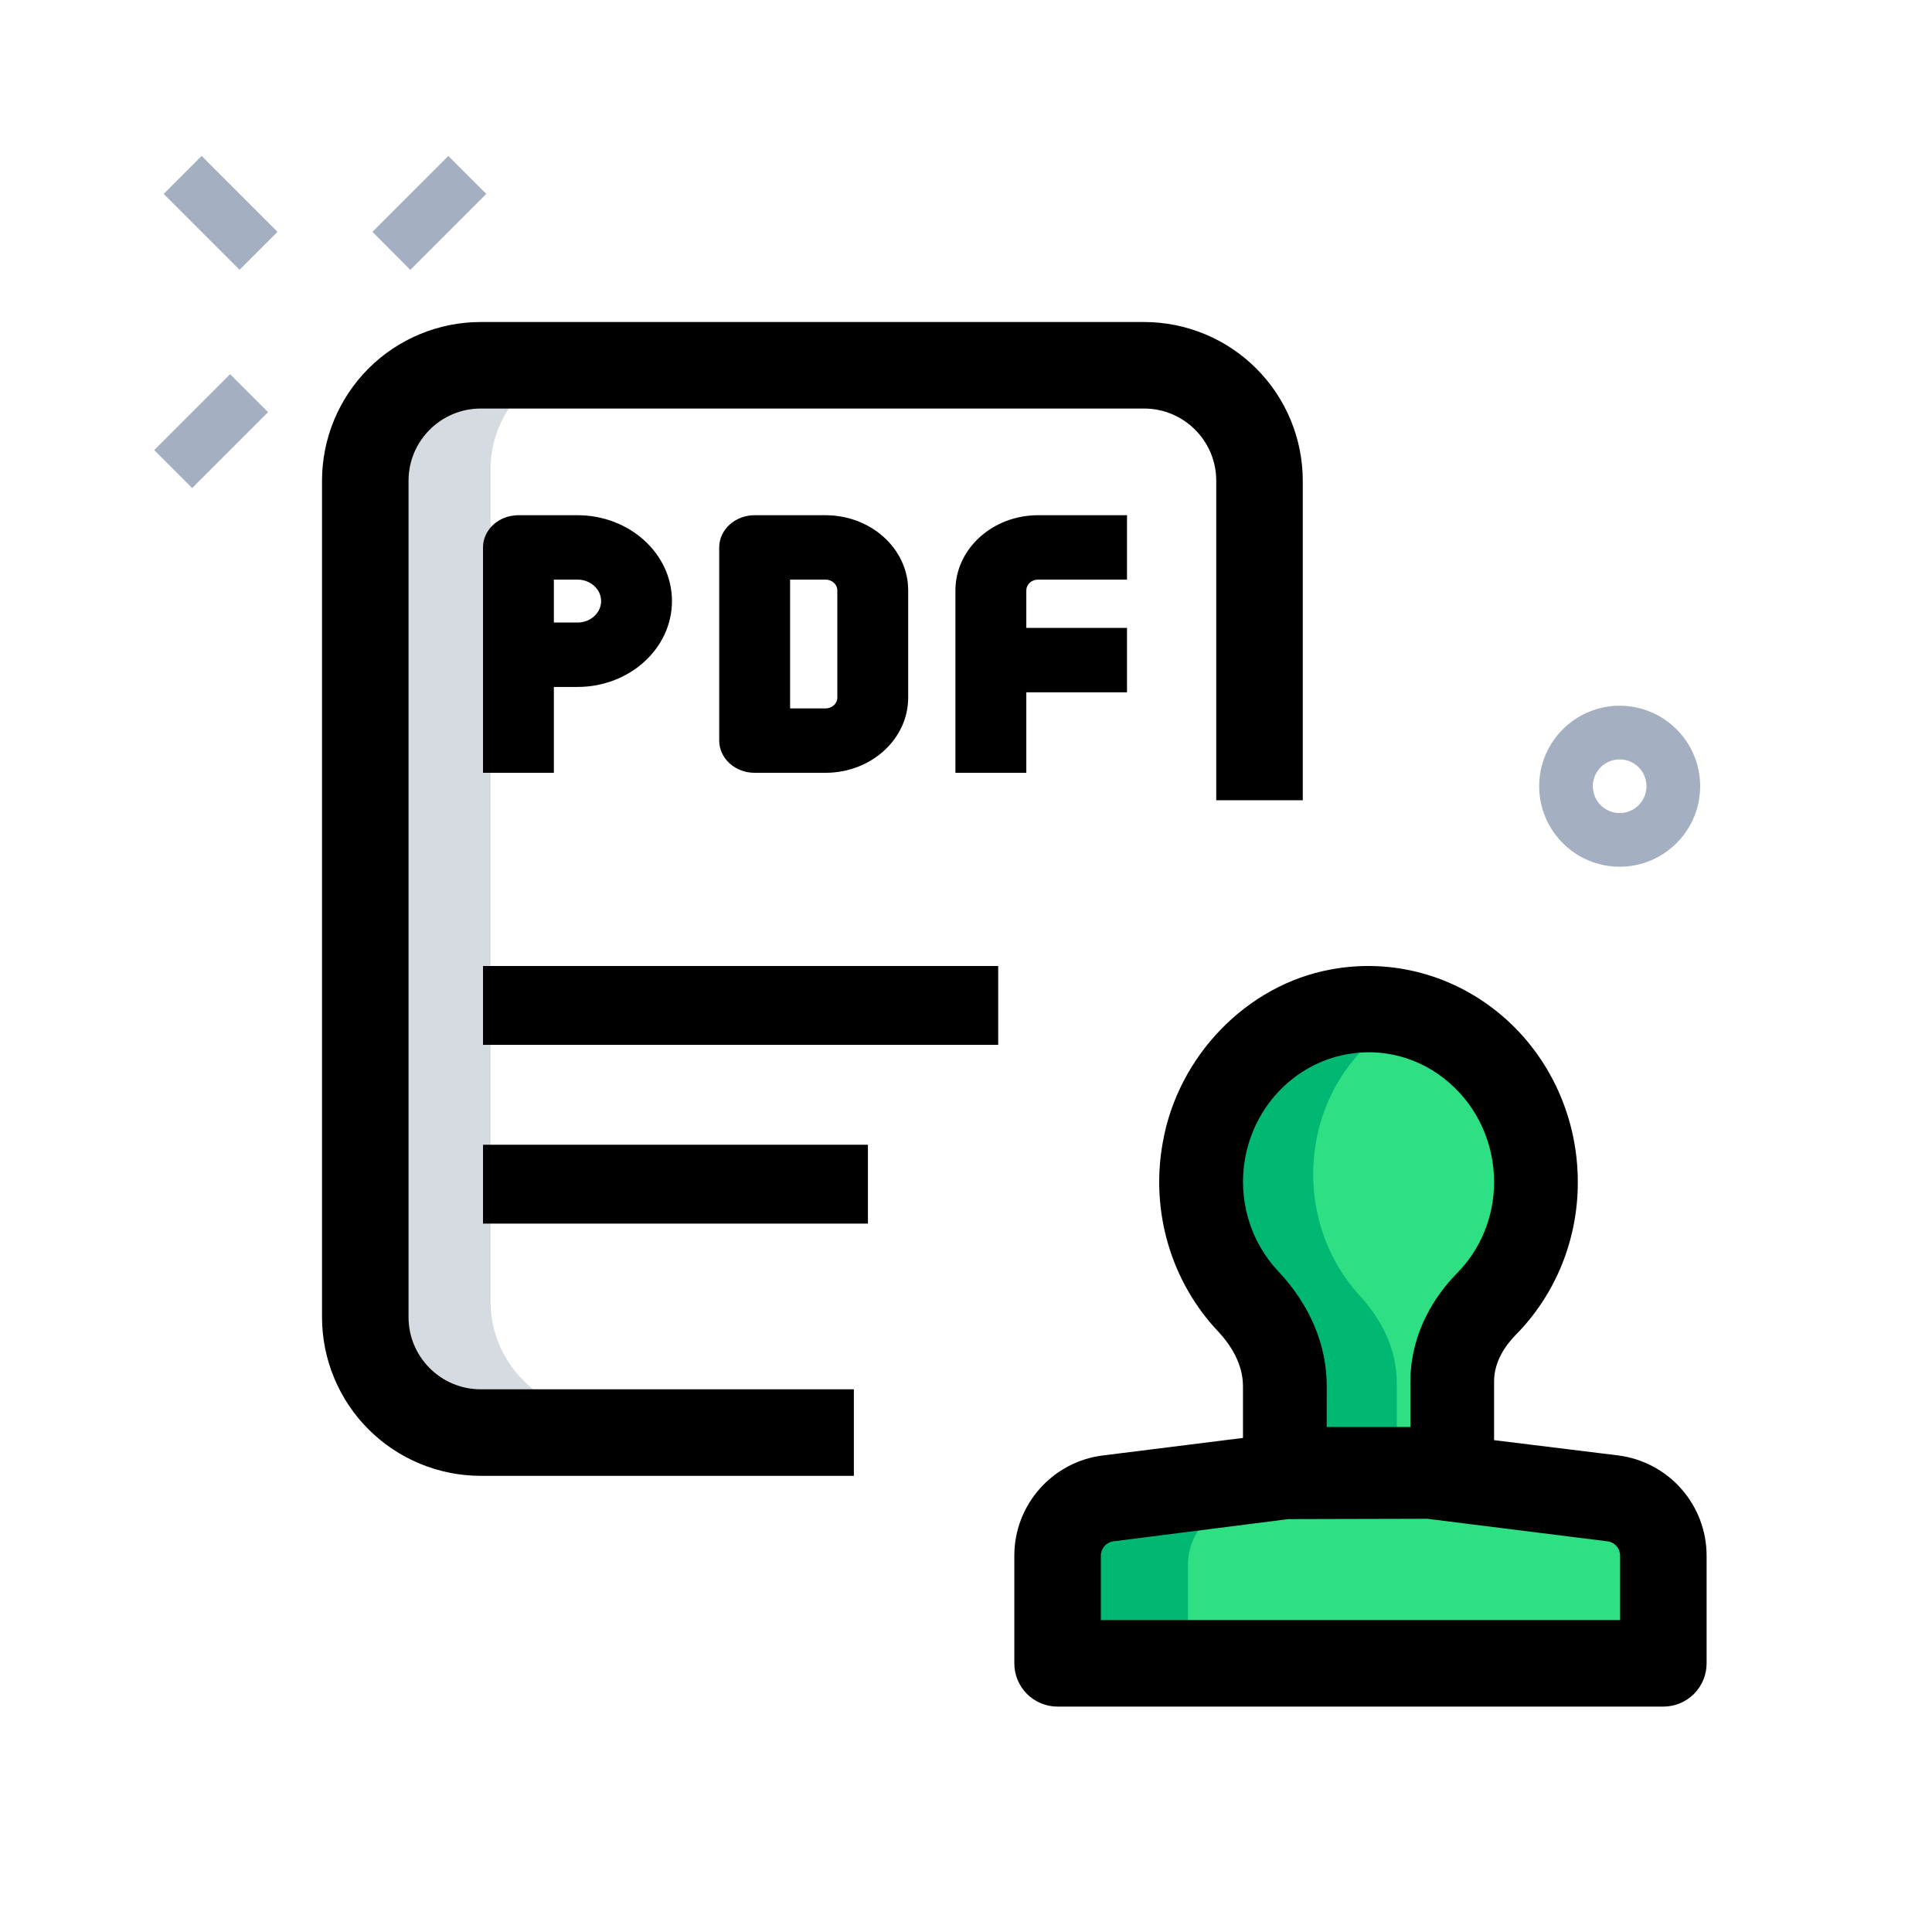
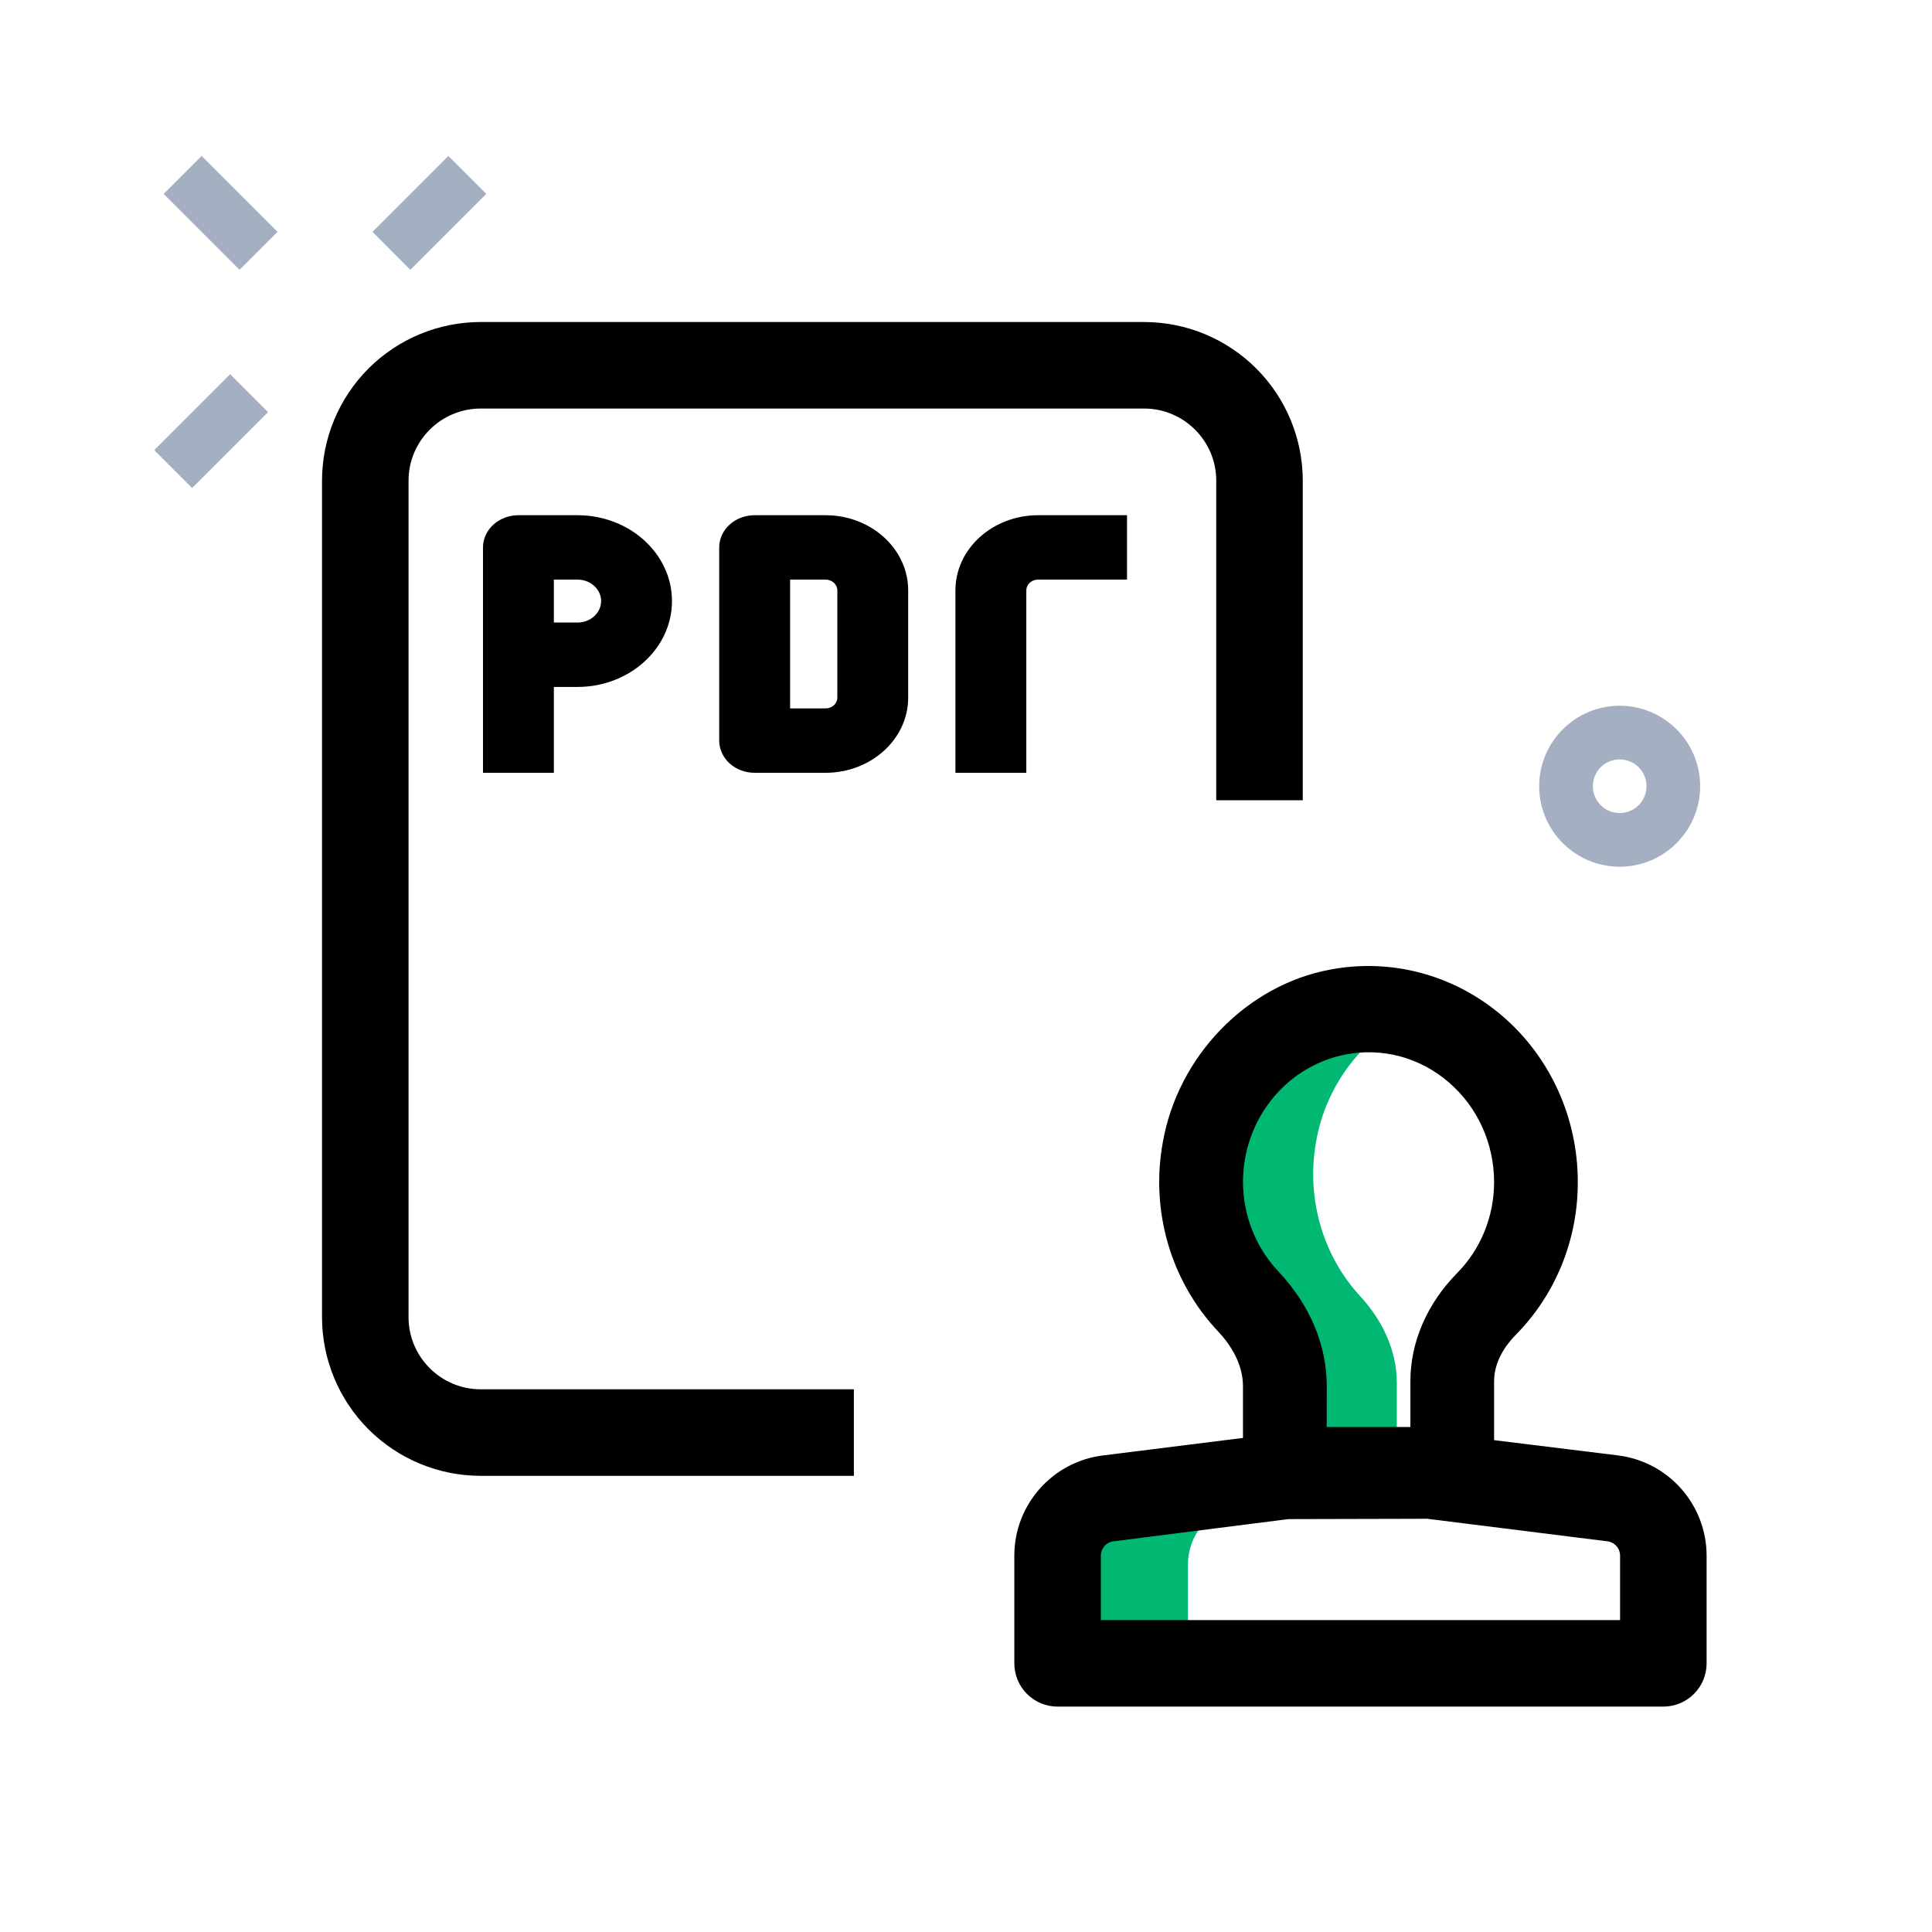
<svg xmlns="http://www.w3.org/2000/svg" width="80" height="80" viewBox="0 0 80 80" fill="none">
  <g id="approve-file-4">
-     <path id="Vector" d="M63.905 48.64C63.904 47.568 63.67 46.509 63.219 45.538C62.768 44.567 62.11 43.709 61.293 43.023C60.477 42.337 59.52 41.842 58.492 41.571C57.464 41.3 56.389 41.26 55.344 41.455C53.909 41.729 52.588 42.432 51.554 43.474C50.521 44.516 49.822 45.848 49.549 47.296C49.336 48.437 49.399 49.613 49.732 50.725C50.065 51.836 50.659 52.851 51.462 53.682C52.408 54.663 53.048 55.9 53.048 57.27V60.815H60.286V57.061C60.286 55.809 60.877 54.675 61.76 53.796C62.439 53.124 62.979 52.322 63.347 51.436C63.716 50.551 63.905 49.6 63.905 48.64ZM69.333 69.334H44V64.788C44 64.195 44.215 63.622 44.604 63.177C44.993 62.733 45.53 62.447 46.114 62.373L53.651 61.421H59.682L67.22 62.373C67.803 62.447 68.34 62.733 68.729 63.177C69.118 63.622 69.333 64.195 69.333 64.788V69.334Z" fill="#2FDF84" />
-     <path id="Vector_2" d="M20.313 53.91V19.423C20.313 18.162 20.842 16.952 21.783 16.06C22.725 15.168 24.001 14.666 25.333 14.666H19.686C18.354 14.666 17.078 15.168 16.136 16.06C15.195 16.952 14.666 18.162 14.666 19.423V53.91C14.666 55.171 15.195 56.381 16.136 57.273C17.078 58.165 18.354 58.666 19.686 58.666H25.333C24.001 58.666 22.725 58.165 21.783 57.273C20.842 56.381 20.313 55.171 20.313 53.91Z" fill="#D5DBE1" />
    <path id="Vector_3" d="M56.323 53.673C55.555 52.842 54.987 51.827 54.669 50.715C54.351 49.603 54.291 48.426 54.494 47.285C54.907 44.861 56.545 42.816 58.667 41.885C57.458 41.358 56.133 41.205 54.845 41.442C53.472 41.715 52.21 42.419 51.222 43.461C50.234 44.503 49.566 45.836 49.305 47.285C49.101 48.426 49.161 49.603 49.48 50.715C49.798 51.827 50.365 52.842 51.134 53.673C52.038 54.655 52.649 55.892 52.649 57.263V60.809H57.839V57.263C57.839 55.894 57.225 54.657 56.323 53.673ZM51.21 62.37L58.415 61.418H53.226L46.02 62.37C45.463 62.444 44.95 62.73 44.578 63.175C44.206 63.62 44 64.193 44 64.786V69.334H49.19V64.786C49.19 64.193 49.395 63.62 49.767 63.175C50.139 62.73 50.652 62.444 51.21 62.37Z" fill="#00B871" />
    <path id="Vector_4" d="M60.134 62.667H53.203C52.743 62.667 52.302 62.478 51.977 62.142C51.652 61.807 51.469 61.352 51.469 60.877V57.403C51.469 56.432 50.91 55.633 50.441 55.134C49.479 54.116 48.768 52.874 48.368 51.513C47.969 50.152 47.893 48.711 48.147 47.313C48.771 43.727 51.631 40.78 55.102 40.145C56.356 39.909 57.646 39.961 58.878 40.298C60.111 40.634 61.257 41.247 62.235 42.092C63.206 42.931 63.987 43.98 64.523 45.165C65.058 46.35 65.335 47.642 65.333 48.95C65.336 50.127 65.109 51.294 64.668 52.38C64.227 53.465 63.579 54.449 62.764 55.273C62.355 55.69 61.867 56.363 61.867 57.2V60.88C61.867 61.354 61.684 61.808 61.359 62.143C61.034 62.478 60.594 62.667 60.134 62.667ZM54.935 59.088H58.401V57.198C58.401 55.58 59.085 53.991 60.328 52.724C60.816 52.233 61.203 51.645 61.468 50.996C61.732 50.348 61.868 49.651 61.867 48.947C61.867 47.356 61.19 45.855 60.007 44.831C59.42 44.318 58.728 43.947 57.984 43.745C57.239 43.544 56.461 43.517 55.705 43.667C54.678 43.868 53.733 44.384 52.994 45.147C52.255 45.91 51.755 46.885 51.56 47.945C51.406 48.784 51.45 49.649 51.688 50.466C51.927 51.283 52.353 52.029 52.93 52.641C54.242 54.036 54.938 55.685 54.938 57.403L54.935 59.088Z" fill="black" />
    <path id="Vector_5" d="M68.876 70.667H43.792C43.317 70.667 42.861 70.478 42.525 70.142C42.189 69.806 42.001 69.35 42.001 68.875V64.415C42.001 62.31 43.575 60.528 45.663 60.268L53.126 59.334L59.32 59.32L67.005 60.266C68.016 60.394 68.945 60.885 69.619 61.649C70.293 62.413 70.666 63.396 70.667 64.415V68.875C70.667 69.35 70.479 69.806 70.143 70.142C69.806 70.478 69.351 70.667 68.876 70.667ZM45.584 67.084H67.084V64.415C67.084 64.27 67.031 64.129 66.934 64.02C66.838 63.911 66.705 63.841 66.561 63.823L59.096 62.889L53.348 62.903L46.107 63.823C45.963 63.841 45.83 63.911 45.733 64.02C45.637 64.129 45.584 64.27 45.584 64.415V67.084ZM35.357 61.111H19.903C18.162 61.11 16.491 60.417 15.259 59.186C14.028 57.954 13.335 56.284 13.334 54.542V19.903C13.335 18.161 14.028 16.491 15.259 15.259C16.491 14.027 18.162 13.335 19.903 13.334H47.376C49.118 13.335 50.788 14.027 52.02 15.259C53.251 16.491 53.944 18.161 53.945 19.903V33.137H50.362V19.903C50.362 18.257 49.022 16.917 47.376 16.917H19.903C18.258 16.917 16.917 18.257 16.917 19.903V54.542C16.917 56.188 18.258 57.528 19.903 57.528H35.357V61.111Z" fill="black" />
-     <path id="Vector_6" d="M20 40H41.333V43.265H20V40ZM20 47.401H35.939V50.667H20V47.401Z" fill="black" />
    <path id="Vector_7" d="M67.067 35.889C65.229 35.889 63.734 34.394 63.734 32.556C63.734 30.718 65.229 29.223 67.067 29.223C68.905 29.223 70.4 30.718 70.4 32.556C70.4 34.394 68.905 35.889 67.067 35.889ZM67.067 31.445C66.772 31.445 66.49 31.562 66.281 31.77C66.073 31.979 65.956 32.261 65.956 32.556C65.956 32.85 66.073 33.133 66.281 33.342C66.49 33.55 66.772 33.667 67.067 33.667C67.362 33.667 67.644 33.55 67.853 33.342C68.061 33.133 68.178 32.85 68.178 32.556C68.178 32.261 68.061 31.979 67.853 31.77C67.644 31.562 67.362 31.445 67.067 31.445ZM15.422 9.6L18.565 6.458L20.136 8.029L16.991 11.174L15.422 9.6ZM6.385 18.638L9.529 15.494L11.1 17.065L7.956 20.209L6.385 18.638ZM6.778 8.029L8.349 6.458L11.491 9.6L9.92 11.171L6.778 8.029Z" fill="#A4AFC1" />
    <path id="Vector_8" d="M22.934 32H20V22.667C20 22.313 20.155 21.974 20.43 21.724C20.705 21.474 21.078 21.334 21.467 21.334H23.913C26.07 21.334 27.825 22.928 27.825 24.889C27.825 26.85 26.07 28.445 23.913 28.445H22.934V32ZM22.934 25.778H23.913C24.172 25.778 24.421 25.684 24.604 25.518C24.788 25.351 24.891 25.125 24.891 24.889C24.891 24.653 24.788 24.427 24.604 24.261C24.421 24.094 24.172 24 23.913 24H22.934V25.778ZM34.183 32H31.248C30.859 32 30.486 31.86 30.211 31.61C29.936 31.36 29.781 31.02 29.781 30.667V22.667C29.781 22.313 29.936 21.974 30.211 21.724C30.486 21.474 30.859 21.334 31.248 21.334H34.183C36.071 21.334 37.606 22.729 37.606 24.445V28.889C37.606 30.605 36.071 32 34.183 32ZM32.716 29.334H34.183C34.312 29.334 34.437 29.287 34.529 29.203C34.62 29.12 34.672 29.007 34.672 28.889V24.445C34.672 24.327 34.62 24.214 34.529 24.13C34.437 24.047 34.312 24 34.183 24H32.716V29.334ZM42.497 32H39.562V24.445C39.562 22.729 41.098 21.334 42.986 21.334L46.667 21.334V24H42.986C42.856 24 42.732 24.047 42.64 24.13C42.548 24.214 42.497 24.327 42.497 24.445V32Z" fill="black" />
-     <path id="Vector_9" d="M40 26L46.667 26V28.667H40V26Z" fill="black" />
  </g>
</svg>